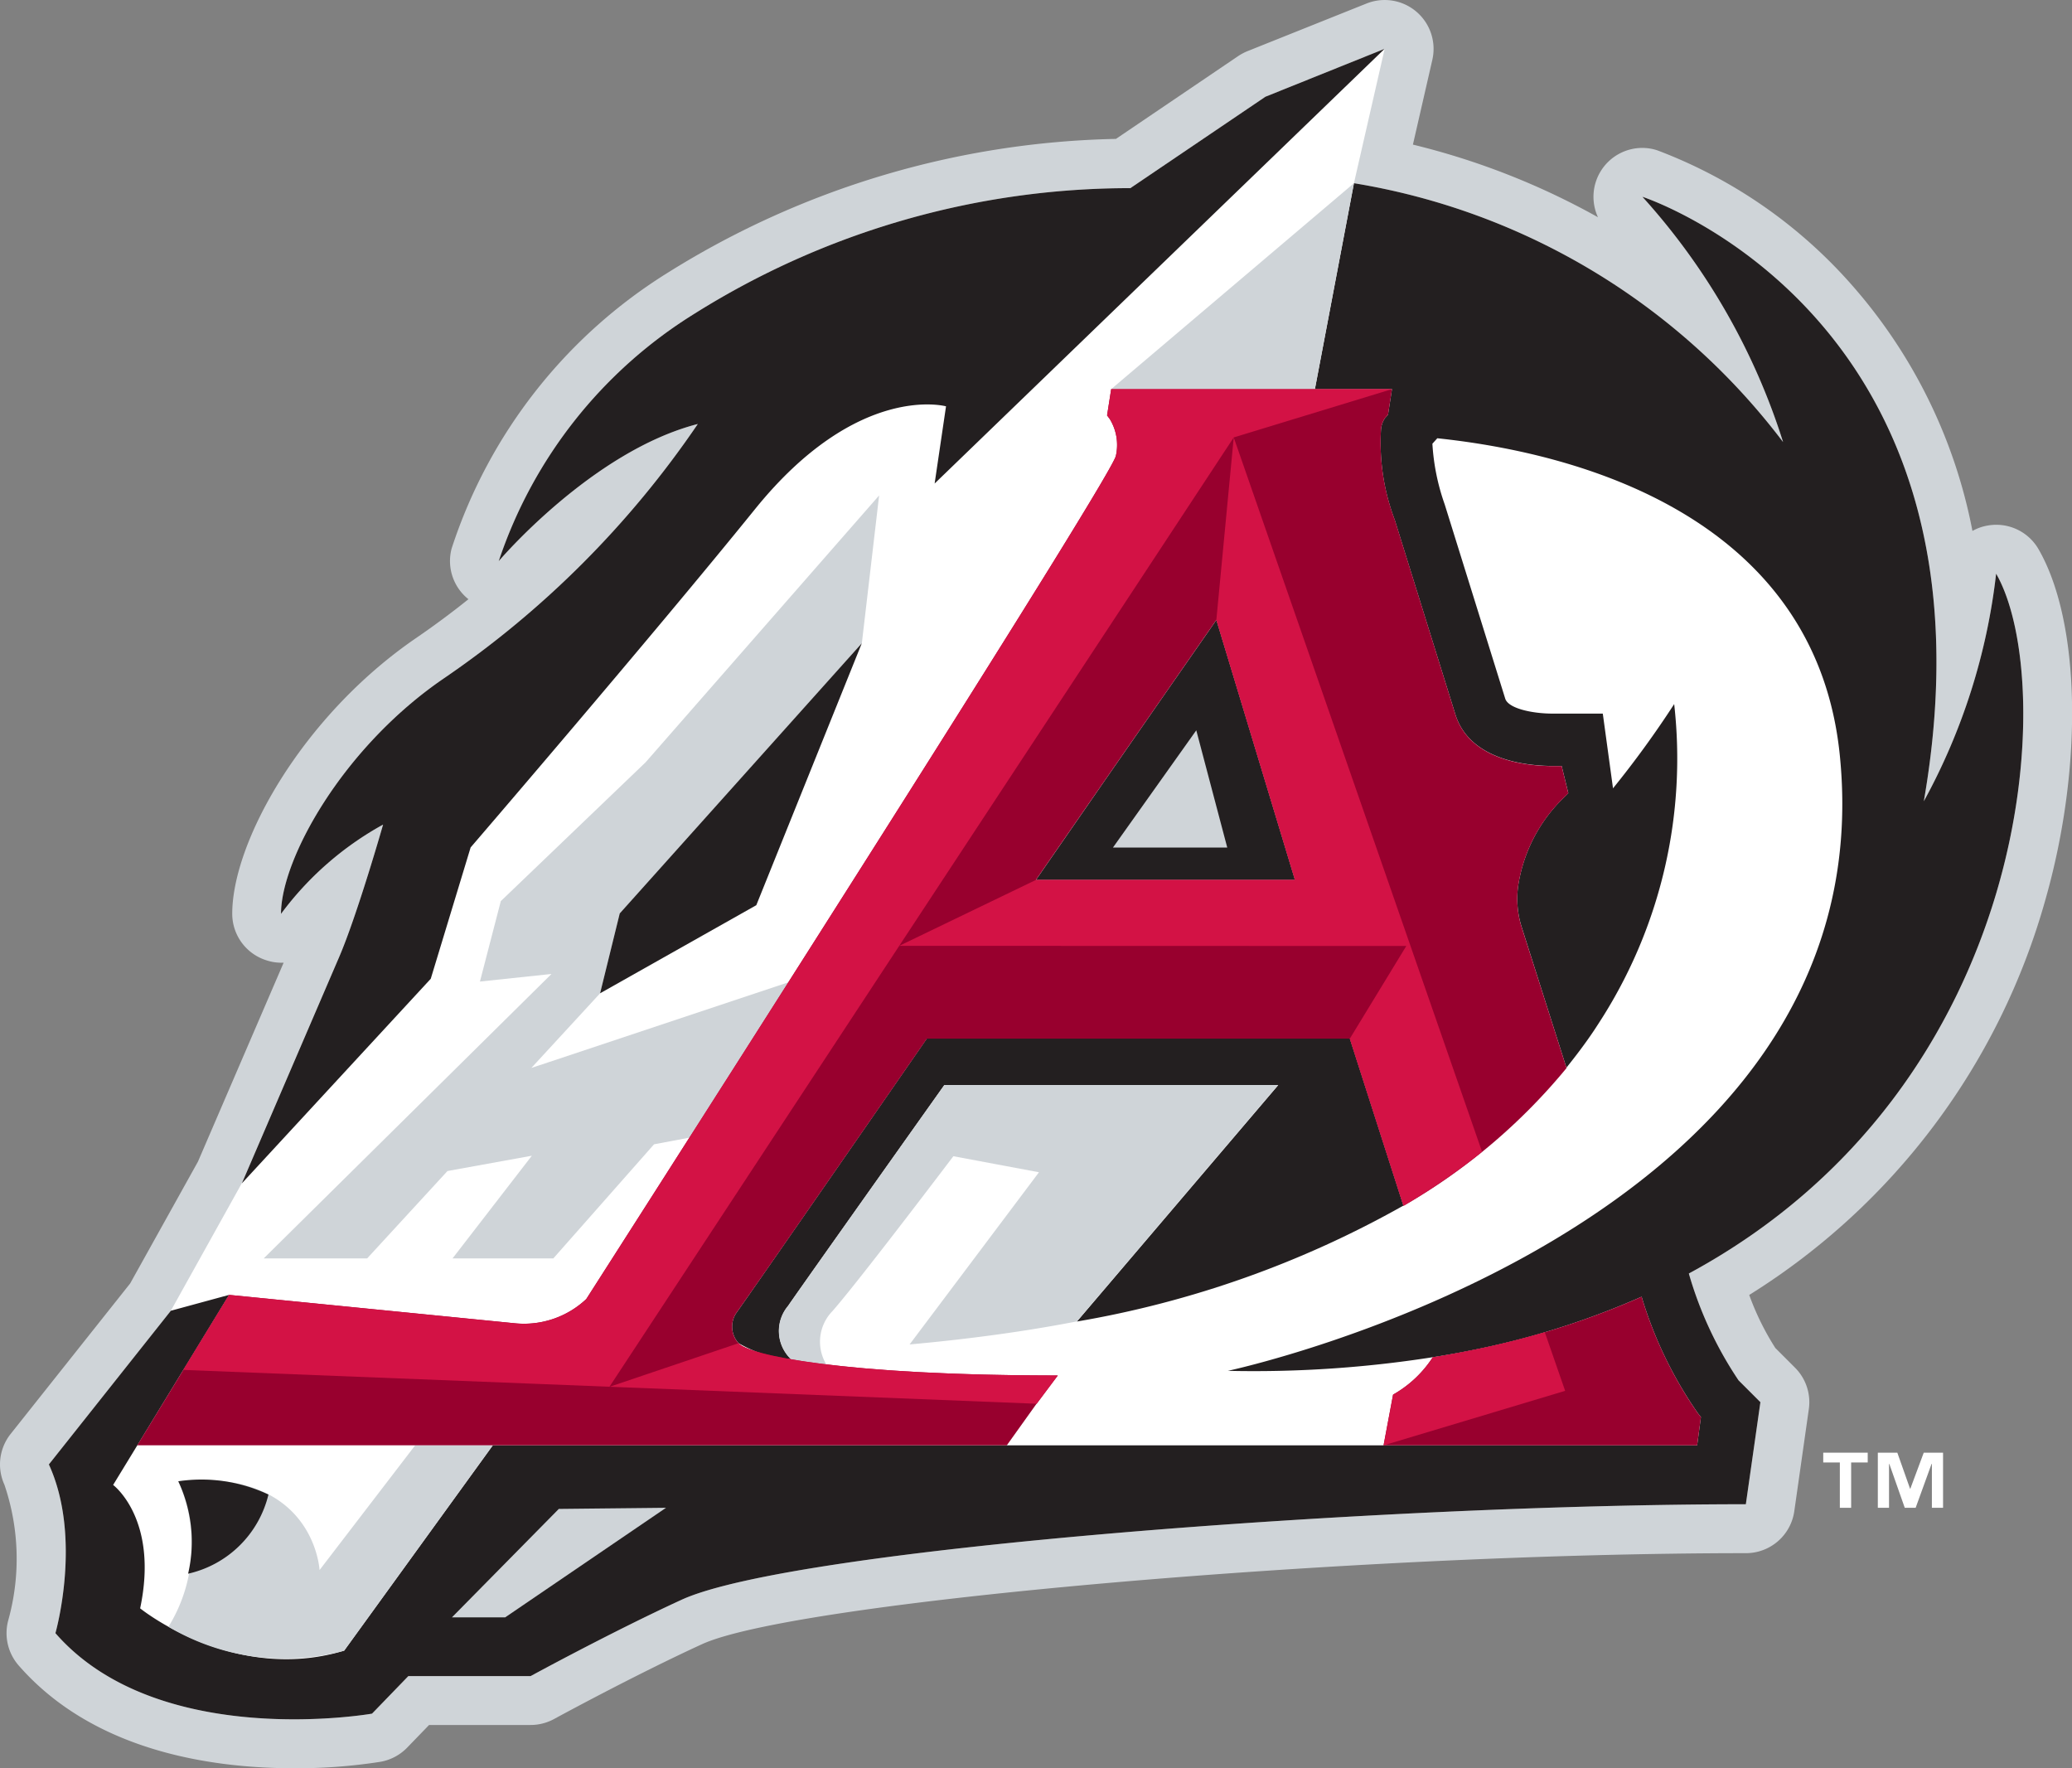
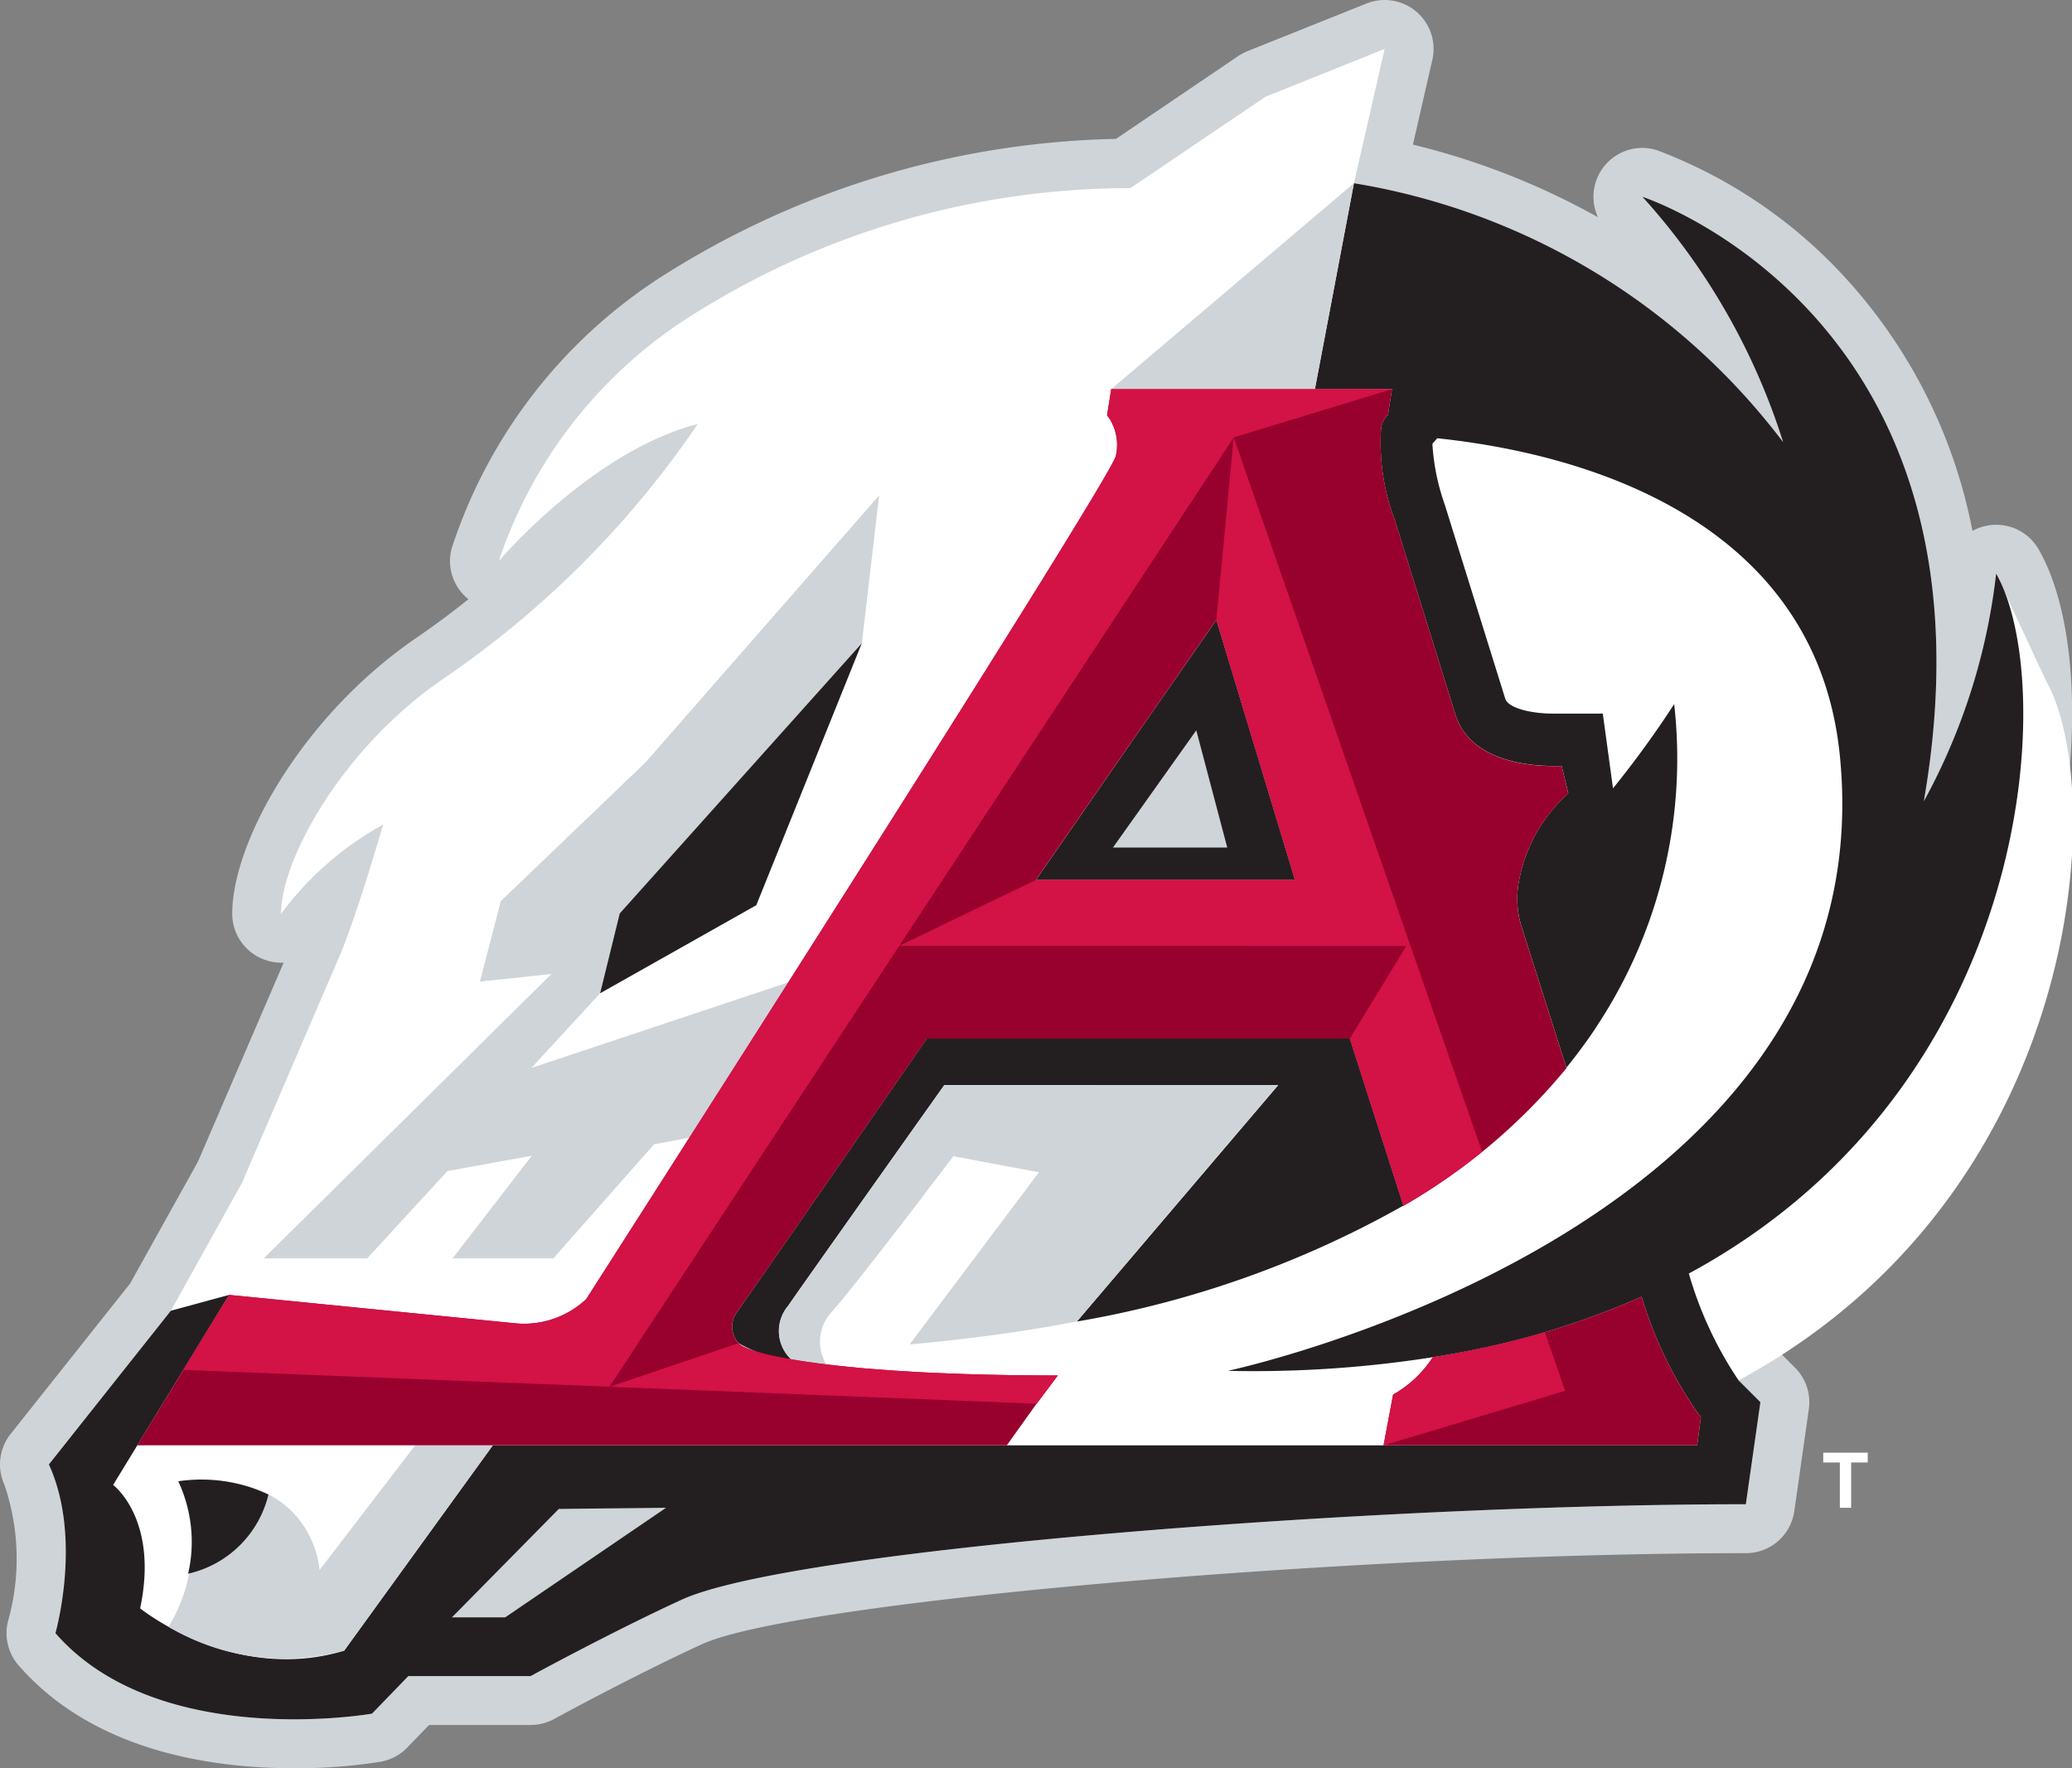
<svg xmlns="http://www.w3.org/2000/svg" viewBox="0 0 84.376 71.998">
  <rect x="0" y="0" width="84.376" height="71.998" fill="#808080" stroke="none" />
  <path d="m11.978 72c-3.452 0-8.2-.727-11.222-4.19a2 2 0 0 1 -.414-1.855 9.355 9.355 0 0 0 -.162-5.5 1.993 1.993 0 0 1 .251-2.065l4.869-6.13 2.761-4.96 3.489-8.1c-.036 0-.071 0-.107 0a1.937 1.937 0 0 1 -.6-.1 1.988 1.988 0 0 1 -1.386-1.892c0-2.93 2.858-8.052 7.474-11.219.759-.52 1.475-1.052 2.145-1.59a1.987 1.987 0 0 1 -.686-2.061 20.8 20.8 0 0 1 8.853-11.265 35.72 35.72 0 0 1 18.2-5.417l4.978-3.372a2.161 2.161 0 0 1 .376-.2l4.848-1.94a1.991 1.991 0 0 1 2.683 2.291l-.791 3.453a29.963 29.963 0 0 1 7.535 2.957 1.99 1.99 0 0 1 1.81-2.822 1.942 1.942 0 0 1 .612.1 19.9 19.9 0 0 1 7.889 5.451 21.166 21.166 0 0 1 4.939 10.045 1.888 1.888 0 0 1 .594-.215 1.987 1.987 0 0 1 2.1.963c1.708 2.967 1.824 8.824.285 14.238a27.771 27.771 0 0 1 -12.069 16.123 10.879 10.879 0 0 0 1.063 2.16l.8.8a1.984 1.984 0 0 1 .564 1.689l-.592 4.158a1.989 1.989 0 0 1 -1.972 1.707c-16.079 0-38.724 1.976-42.509 3.707-2.751 1.261-5.989 3.027-6.021 3.045a2 2 0 0 1 -.956.244h-4.136l-.893.923a2 2 0 0 1 -1.087.576 22.054 22.054 0 0 1 -3.515.263" fill="#cfd4d8" />
-   <path d="m81.286 23.358a25.191 25.191 0 0 1 -2.944 9.267c3.435-19.783-11.461-24.613-11.461-24.613a26.949 26.949 0 0 1 5.73 9.988 27.489 27.489 0 0 0 -17.476-10.54l1.251-5.47-4.855 1.95-5.5 3.721a33.347 33.347 0 0 0 -17.73 5.1 18.869 18.869 0 0 0 -7.99 10.087s3.792-4.477 8.105-5.585a39.194 39.194 0 0 1 -10.363 10.374c-4.116 2.821-6.61 7.357-6.61 9.576a12.924 12.924 0 0 1 4.157-3.637s-1.049 3.664-1.789 5.389l-3.967 9.22-2.887 5.186-4.967 6.258c1.374 3 .267 6.87.267 6.87 4.191 4.807 12.893 3.277 12.893 3.277l1.478-1.528h4.979s3.3-1.8 6.151-3.11c4.564-2.088 28.511-3.888 43.336-3.888l.593-4.156-.888-.887a15.461 15.461 0 0 1 -2.026-4.352c14.183-7.665 15.027-24.127 12.513-28.497" fill="#fff" />
+   <path d="m81.286 23.358a25.191 25.191 0 0 1 -2.944 9.267c3.435-19.783-11.461-24.613-11.461-24.613a26.949 26.949 0 0 1 5.73 9.988 27.489 27.489 0 0 0 -17.476-10.54l1.251-5.47-4.855 1.95-5.5 3.721a33.347 33.347 0 0 0 -17.73 5.1 18.869 18.869 0 0 0 -7.99 10.087s3.792-4.477 8.105-5.585a39.194 39.194 0 0 1 -10.363 10.374c-4.116 2.821-6.61 7.357-6.61 9.576a12.924 12.924 0 0 1 4.157-3.637s-1.049 3.664-1.789 5.389l-3.967 9.22-2.887 5.186-4.967 6.258c1.374 3 .267 6.87.267 6.87 4.191 4.807 12.893 3.277 12.893 3.277l1.478-1.528h4.979s3.3-1.8 6.151-3.11c4.564-2.088 28.511-3.888 43.336-3.888l.593-4.156-.888-.887c14.183-7.665 15.027-24.127 12.513-28.497" fill="#fff" />
  <g fill="#231f20">
-     <path d="m9.848 48.185 7.693-8.331 1.624-5.348s7.4-8.605 11.586-13.781 7.773-4.18 7.773-4.18l-.464 3.143 18.324-17.7-4.854 1.951-5.5 3.722a33.352 33.352 0 0 0 -17.73 5.1 18.878 18.878 0 0 0 -7.991 10.088s3.794-4.477 8.107-5.585a39.2 39.2 0 0 1 -10.363 10.373c-4.116 2.821-6.61 7.356-6.61 9.575a12.93 12.93 0 0 1 4.157-3.636s-1.047 3.664-1.788 5.39z" />
    <path d="m81.286 23.358a25.191 25.191 0 0 1 -2.944 9.267c3.435-19.783-11.461-24.613-11.461-24.613a26.949 26.949 0 0 1 5.73 9.988 27.489 27.489 0 0 0 -17.476-10.54l-1.59 8.385h3.139l-.162 1.043-.128.143a.979.979 0 0 0 -.159.485 8.892 8.892 0 0 0 .563 3.657l2.465 7.908c.587 1.9 2.974 2.107 3.973 2.107h.358l.271 1.107-.248.244a6.339 6.339 0 0 0 -1.772 3.395 3.811 3.811 0 0 0 .131 1.846l1.812 5.694c.4-.5.773-.993 1.107-1.491.012-.015.308-.469.438-.68a19.764 19.764 0 0 0 2.843-12.634 40.206 40.206 0 0 1 -2.491 3.43l-.416-3.042h-2.033c-.85 0-1.816-.212-1.94-.609l-2.466-7.913a8.951 8.951 0 0 1 -.5-2.468l.2-.222c7.023.74 15.472 3.9 16.389 12.892 1.969 19.363-24.919 25.081-24.919 25.081a47.088 47.088 0 0 0 8.626-.6c.419-.07.833-.144 1.238-.226l.051-.01a32.909 32.909 0 0 0 6.935-2.182 16.644 16.644 0 0 0 2.291 4.744l.124.155-.154 1.152h-49.043l-6.053 8.36c-4.5 1.366-8.308-1.722-8.308-1.722.768-3.635-1.1-5.025-1.1-5.025l.986-1.615 3.737-6.124-2.373.646-4.967 6.258c1.374 3 .267 6.87.267 6.87 4.191 4.807 12.893 3.277 12.893 3.277l1.478-1.528h4.979s3.3-1.8 6.151-3.11c4.564-2.088 28.511-3.888 43.336-3.888l.593-4.156-.888-.887a15.461 15.461 0 0 1 -2.026-4.352c14.183-7.665 15.027-24.127 12.513-28.497" />
    <path d="m52.734 35.828-3.2-10.585s-3.4 4.877-7.348 10.585z" />
    <path d="m32.106 53.154c.4-.582 3.143-4.455 6.348-8.971h13.6l-8.199 9.627a41.141 41.141 0 0 0 13.294-4.72l-2.181-6.8h-17.227c-3.762 5.437-7.123 10.28-7.741 11.149a.994.994 0 0 0 .078 1.253 4.874 4.874 0 0 0 2.136.652 1.584 1.584 0 0 1 -.1-2.19" />
  </g>
  <g fill="#cfd4d8">
    <path d="m38.453 44.184c-3.206 4.516-5.948 8.388-6.348 8.971a1.587 1.587 0 0 0 .106 2.192c.415.071.893.143 1.438.208a1.786 1.786 0 0 1 .257-2.176c.855-.977 3.338-4.218 4.917-6.3l3.486.653-5.268 7.011q3.683-.331 6.812-.938l8.193-9.624z" />
    <path d="m35.8 20.173-9.512 10.869-5.894 5.65-.85 3.275 2.914-.309-11.718 11.581h4.212l3.27-3.557 3.436-.623-3.229 4.18h4.105l4.1-4.645 1.438-.27c1.27-1.986 2.637-4.133 4.028-6.324l-10.462 3.485 2.8-3.04.8-3.252 9.858-11z" />
    <path d="m14.015 67.212 6.053-8.36h-3.162l-3.893 5.078s-.213-4.163-5.753-3.615a6.354 6.354 0 0 1 -.4 5.924 9.266 9.266 0 0 0 7.153.974" />
    <path d="m45.322 34.51 3.393-4.773 1.261 4.773z" />
    <path d="m55.136 7.459-9.887 8.386h8.296z" />
    <path d="m22.756 61.44-4.353 4.416h2.169l6.551-4.462z" />
  </g>
  <path d="m69.14 57.544a16.69 16.69 0 0 1 -2.29-4.744 33.008 33.008 0 0 1 -6.95 2.183c-.509.1-1.025.2-1.559.285a4.651 4.651 0 0 1 -1.613 1.518l-.388 2.065h12.771l.155-1.153zm-31.4-15.252h17.227l2.185 6.808a24.2 24.2 0 0 0 6.64-5.61l-1.817-5.706a3.809 3.809 0 0 1 -.13-1.845 6.331 6.331 0 0 1 1.771-3.395l.249-.244-.271-1.107h-.359c-1 0-3.384-.206-3.971-2.108l-2.464-7.914a8.883 8.883 0 0 1 -.564-3.655.992.992 0 0 1 .159-.486l.128-.142.162-1.042h-11.435l-.168 1.069.113.151a2.026 2.026 0 0 1 .248 1.489c-.118.755-15.457 24.788-21.568 34.339a3.7 3.7 0 0 1 -2.937.984l-11.608-1.152-3.741 6.124h35.411l1.209-1.691h-.036.039l.862-1.152c-8.8 0-12.627-.844-13-1.315a1 1 0 0 1 -.074-1.253c.623-.868 3.983-5.712 7.745-11.146m11.792-17.05 3.2 10.585h-10.553c3.949-5.707 7.349-10.585 7.349-10.585" fill="#98002e" />
  <path d="m42.215 57.159.863-1.152c-8.8 0-12.627-.844-13-1.315l-5.251 1.774 17.355.691z" fill="#d31245" />
  <path d="m56.683 15.845h-11.434l-.166 1.07.112.152a2.012 2.012 0 0 1 .246 1.488c-.117.757-15.457 24.789-21.567 34.34a3.7 3.7 0 0 1 -2.937.984l-11.607-1.154-1.866 3.055 14.2.561 3.155.125 11.8-17.954 13.621-20.7z" fill="#d31245" />
  <path d="m57.153 49.1a27.056 27.056 0 0 0 3.2-2.2l-10.113-29.089-.708 7.432 3.2 10.586h-10.547l-5.566 2.684 20.648.006-2.3 3.773z" fill="#d31245" />
  <path d="m62.908 54.247a36.631 36.631 0 0 1 -4.562 1.021 4.659 4.659 0 0 1 -1.615 1.518l-.387 2.065 7.392-2.218z" fill="#d31245" />
  <path d="m30.798 36.858-6.361 3.587.8-3.252 9.857-11z" fill="#231f20" />
  <path d="m10.935 60.857a6.39 6.39 0 0 0 -3.675-.542 5.767 5.767 0 0 1 .4 3.763 4.347 4.347 0 0 0 3.271-3.221" fill="#231f20" />
-   <path d="m77.793 60.616h-.012l-.518-1.466h-.794v2.245h.456v-1.787h.012l.629 1.787h.443l.648-1.787h.013v1.787h.455v-2.245h-.786z" fill="#fff" />
  <path d="m74.246 59.549h.676v1.846h.46v-1.846h.675v-.399h-1.811z" fill="#fff" />
</svg>